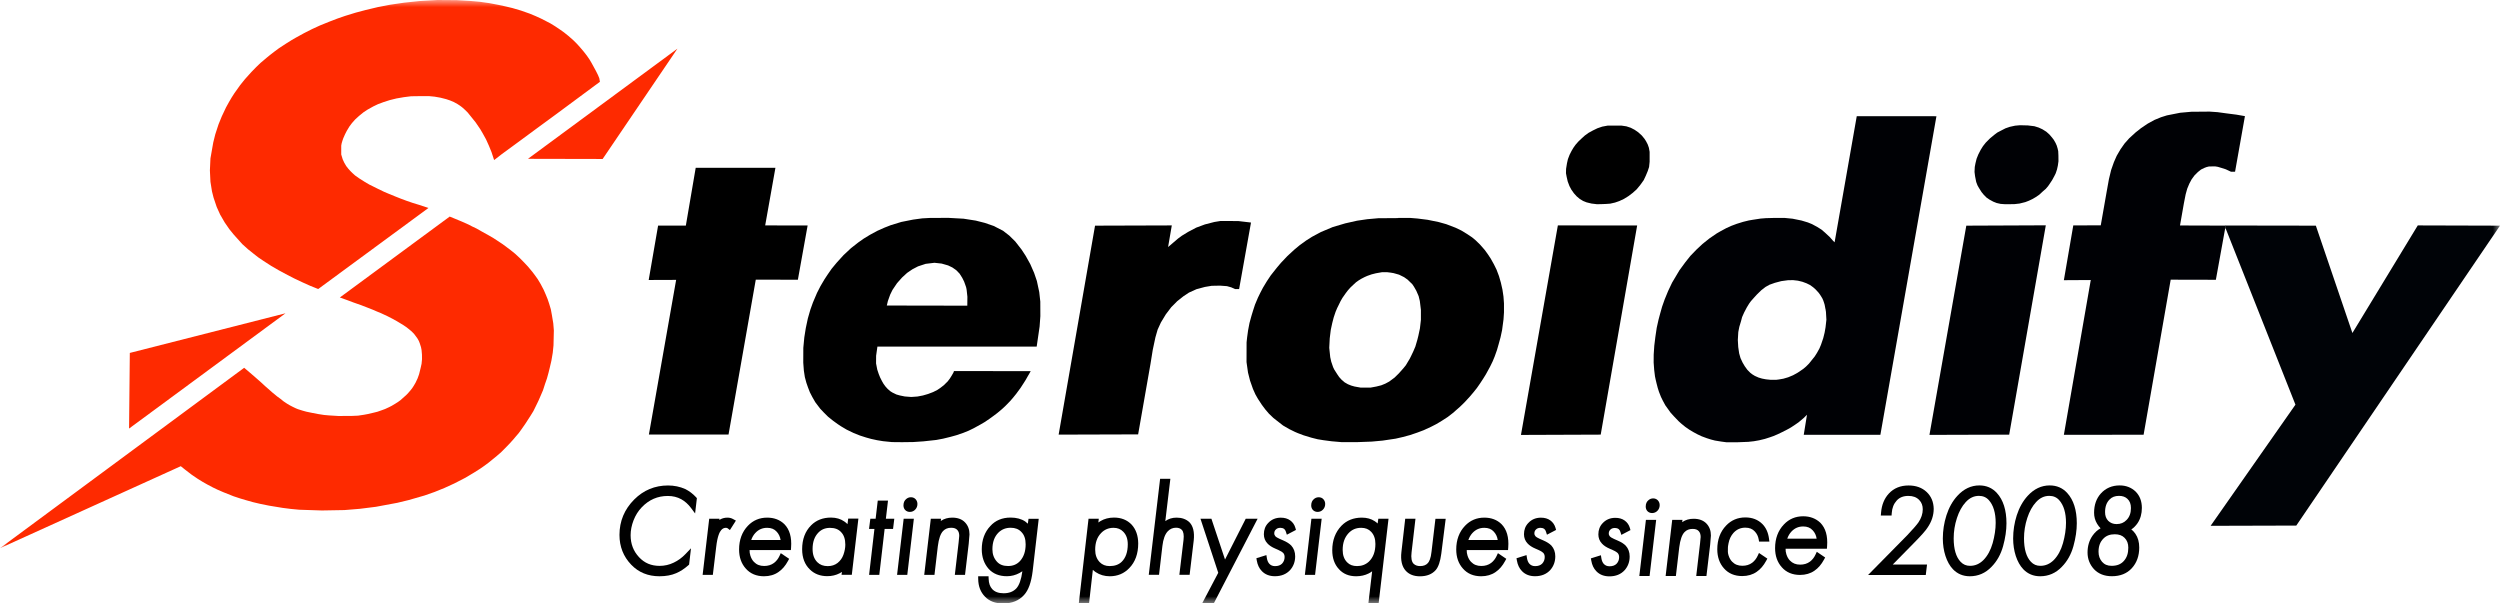
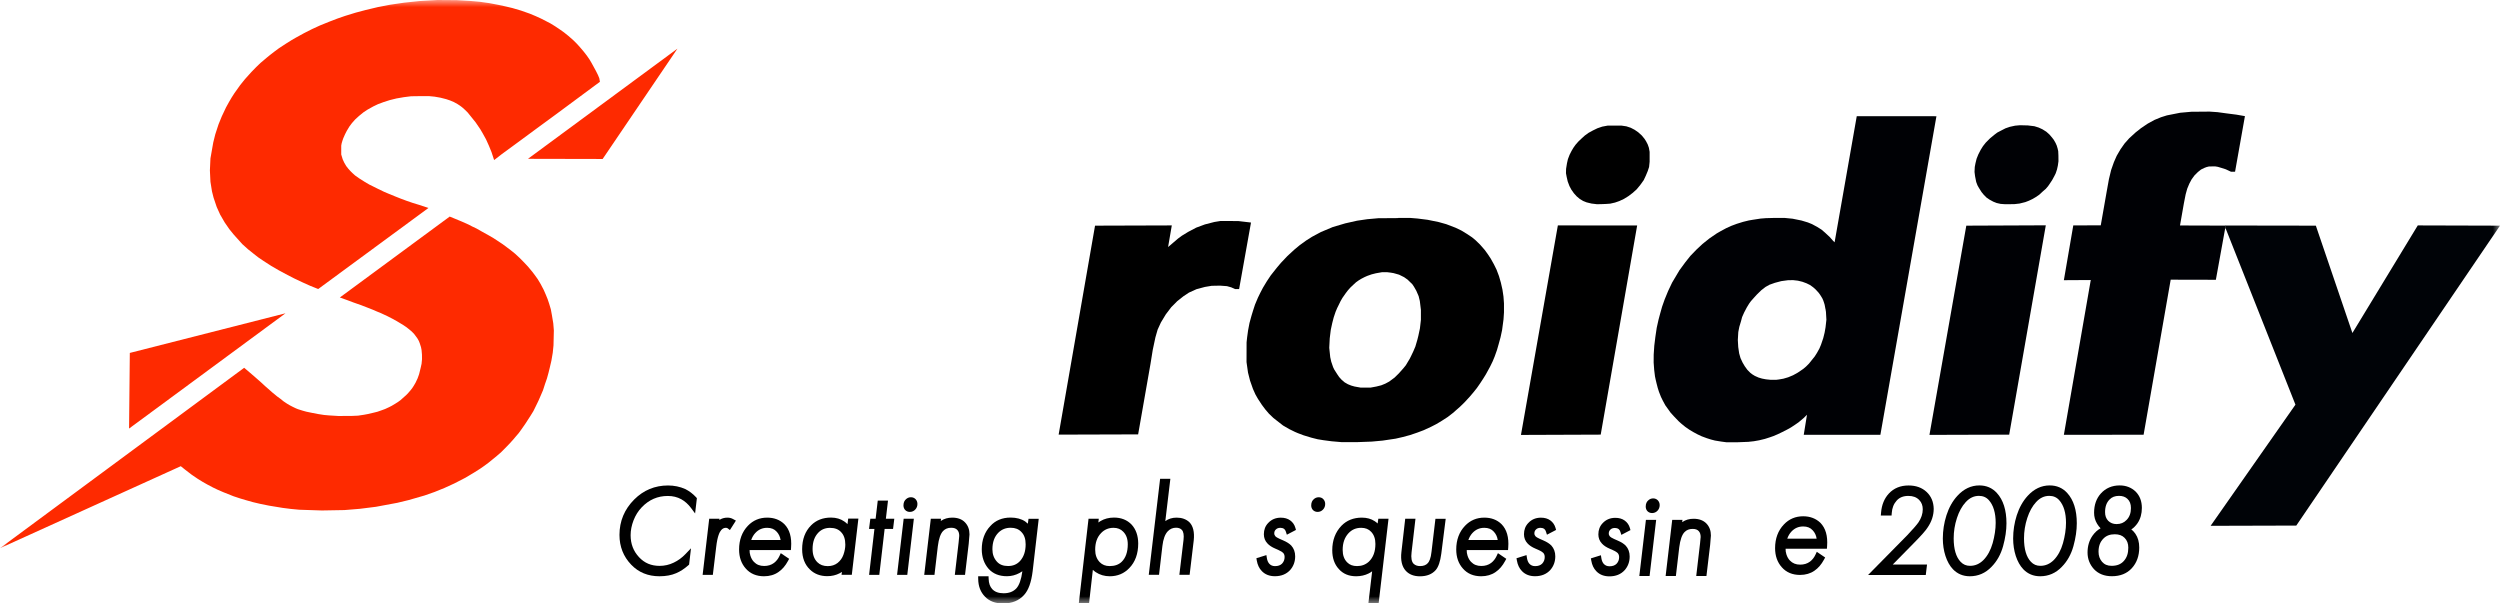
<svg xmlns="http://www.w3.org/2000/svg" width="174" height="42" viewBox="0 0 174 42" fill="none">
  <g clip-path="url(#clip0_923_328)">
    <mask id="mask0_923_328" style="mask-type:luminance" maskUnits="userSpaceOnUse" x="0" y="0" width="174" height="42">
      <path d="M174 0H0V42H174V0Z" fill="white" />
    </mask>
    <g mask="url(#mask0_923_328)">
      <path d="M16.994 25.598L0 38.154L12.582 32.447L12.875 32.682L13.344 33.042L13.771 33.332L14.109 33.54L14.45 33.733L14.833 33.934L15.15 34.086L15.55 34.259L16.253 34.539L16.715 34.692L17.132 34.816L17.611 34.951L18.111 35.069L18.724 35.193L19.672 35.349L20.238 35.421L20.824 35.477L22.402 35.529L23.974 35.501L25.039 35.414L26.163 35.273L27.652 34.996L28.438 34.806L29.545 34.487L30.251 34.239L30.934 33.962L31.623 33.647L32.395 33.249L33.002 32.886L33.412 32.627L33.667 32.45L33.991 32.212L34.264 31.99L34.577 31.734L34.867 31.485L35.046 31.305L35.267 31.081L35.494 30.845L35.742 30.569L35.911 30.368L36.101 30.147L36.28 29.901L36.549 29.517L36.921 28.943L37.125 28.611L37.256 28.345L37.38 28.092L37.483 27.878L37.649 27.497L37.793 27.162L37.931 26.733L38.066 26.346L38.176 25.948L38.266 25.581L38.376 25.111L38.472 24.55L38.524 24.035L38.548 22.997L38.507 22.499L38.41 21.918L38.338 21.527L38.221 21.137L38.114 20.818L37.99 20.514L37.842 20.175L37.628 19.767L37.425 19.428L37.249 19.182L37.059 18.93L36.752 18.56L36.48 18.269L36.166 17.951L35.853 17.661L35.56 17.425L35.277 17.211L34.967 16.983L34.612 16.747L34.315 16.554L33.995 16.37L33.523 16.108L33.171 15.907L32.864 15.762L32.612 15.63L32.154 15.426L31.299 15.073L23.654 20.704L24.154 20.884L24.595 21.05L25.136 21.24L25.539 21.396L25.936 21.552L26.232 21.68L26.518 21.797L26.97 22.008L27.308 22.181L27.621 22.354L28.073 22.627L28.262 22.755L28.442 22.894L28.645 23.063L28.817 23.236L28.921 23.374L29.048 23.547L29.152 23.731L29.217 23.897L29.303 24.166L29.341 24.364L29.369 24.685L29.372 25.003L29.341 25.322L29.276 25.612L29.169 26.045L29.066 26.332L28.921 26.64L28.793 26.858L28.69 27.017L28.576 27.162L28.411 27.352L28.273 27.497L28.135 27.618L27.876 27.85L27.694 27.982L27.49 28.11L27.27 28.241L27.09 28.334L26.804 28.466L26.559 28.556L26.273 28.656L26.025 28.718L25.611 28.815L25.336 28.867L24.919 28.929L24.512 28.947L23.561 28.953L22.892 28.912C22.892 28.912 22.558 28.881 22.551 28.881C22.544 28.881 22.151 28.819 22.151 28.819L21.734 28.739L21.32 28.653L21.068 28.583L20.741 28.48L20.586 28.417L20.372 28.314L20.172 28.21L19.983 28.099L19.731 27.93L19.531 27.767L19.283 27.587L19.138 27.466L18.948 27.311L18.762 27.145L18.469 26.889L18.18 26.622L17.787 26.276L17.415 25.955L16.994 25.598Z" fill="#FE2A00" />
      <path d="M8.983 29.828L19.872 21.804L9.035 24.564L8.983 29.828Z" fill="#FE2A00" />
      <path d="M36.746 11.054L47.149 3.386L41.944 11.065L36.746 11.054Z" fill="#FE2A00" />
      <path d="M22.147 20.116L29.82 14.475L29.176 14.261L28.735 14.126L28.29 13.973L27.918 13.835L27.501 13.669L27.087 13.5L26.735 13.351L26.318 13.15L25.943 12.963L25.705 12.846L25.398 12.666L25.005 12.417L24.715 12.213L24.522 12.04L24.388 11.905L24.236 11.736L24.098 11.559L23.96 11.324L23.85 11.085L23.75 10.753V10.138L23.778 9.979L23.833 9.792L23.892 9.622L24.016 9.342L24.136 9.107L24.322 8.799L24.498 8.564L24.719 8.315L24.988 8.069L25.294 7.82L25.574 7.634L25.977 7.409L26.301 7.253L26.701 7.104L27.122 6.969L27.594 6.852L28.114 6.762L28.611 6.7L29.355 6.689H29.845L30.244 6.727L30.658 6.8L31.051 6.9L31.32 6.99L31.585 7.101L31.847 7.246L32.027 7.364L32.164 7.467L32.351 7.634L32.554 7.834L32.816 8.159L33.105 8.519L33.433 9L33.612 9.308L33.829 9.702L34.029 10.145L34.209 10.584L34.391 11.141L34.936 10.719L36.197 9.795L37.332 8.958L38.662 7.983L39.962 7.021L41.754 5.693L41.713 5.451L41.616 5.216L41.475 4.936L41.34 4.687L41.165 4.368L41.023 4.13L40.848 3.877L40.634 3.601L40.406 3.331L40.162 3.058L39.893 2.791L39.562 2.501L39.255 2.255L39.007 2.079L38.638 1.83L38.317 1.633L37.99 1.463L37.652 1.29L37.287 1.124L36.873 0.951L36.266 0.737L35.663 0.56C35.663 0.56 35.191 0.45 35.184 0.446C35.177 0.443 34.674 0.336 34.674 0.336L34.074 0.221L33.398 0.125L32.771 0.069L31.785 0.01L30.444 0L29.193 0.073L28.121 0.187L27.135 0.332L26.294 0.495L25.439 0.699L24.75 0.882L24.019 1.107L23.478 1.294L22.913 1.511L22.265 1.774L21.723 2.023L21.168 2.304L20.589 2.622L20.286 2.798L19.893 3.044L19.404 3.365L19.086 3.601L18.797 3.825L18.559 4.019L18.125 4.386L17.838 4.662L17.497 5.012L17.046 5.513L16.715 5.925L16.318 6.482L16.129 6.776L15.936 7.104L15.732 7.474L15.436 8.1L15.212 8.65L14.984 9.346L14.843 9.913L14.647 11.027L14.609 11.86L14.647 12.652L14.753 13.316L14.864 13.756L15.084 14.409L15.322 14.935L15.636 15.478L15.96 15.948L16.267 16.326L16.863 16.99L17.266 17.353L17.639 17.65L17.97 17.91L18.338 18.159L18.883 18.511L19.397 18.809L19.883 19.072L20.486 19.383L21.058 19.653L21.589 19.892L22.147 20.116Z" fill="#FE2A00" />
-       <path d="M45.149 19.487L47.059 19.48L45.163 30.244H50.706L52.602 19.463L55.532 19.47L56.211 15.693L53.257 15.689L53.97 11.677L48.421 11.68L47.735 15.7H45.804L45.149 19.487Z" fill="black" />
-       <path d="M61.068 24.122L60.978 24.758L60.974 25.294L61.057 25.723L61.157 26.024L61.254 26.266L61.385 26.526L61.492 26.712L61.63 26.902L61.782 27.069L61.964 27.228L62.112 27.321L62.391 27.456L62.633 27.525L62.974 27.594L63.422 27.629L63.856 27.598L64.236 27.525L64.594 27.421L64.949 27.286L65.236 27.141L65.442 27.003L65.701 26.802L65.842 26.66L65.949 26.557L66.104 26.356L66.228 26.159L66.356 25.938L66.397 25.827L71.737 25.83L71.654 25.979L71.529 26.193L71.388 26.442L71.261 26.643L71.023 27.01L70.864 27.224L70.733 27.404L70.489 27.705L70.299 27.923L69.978 28.251L69.744 28.469L69.413 28.746L69.138 28.953L68.861 29.154L68.544 29.369L68.255 29.538L67.772 29.804L67.417 29.977L67.038 30.13L66.562 30.292L66.162 30.403L65.639 30.531L65.163 30.621L64.273 30.718L63.56 30.766L62.785 30.776L62.081 30.769L61.464 30.707L61.044 30.638L60.63 30.548L60.282 30.451L59.851 30.313L59.41 30.136L58.931 29.905L58.544 29.676L58.293 29.51L57.98 29.282L57.631 29.002L57.345 28.718L57.086 28.445L56.745 27.995L56.535 27.629L56.366 27.3L56.235 26.961L56.125 26.646L56.018 26.249L55.949 25.799L55.907 25.246L55.911 24.208L55.98 23.482L56.083 22.835L56.228 22.154L56.404 21.545L56.58 21.054L56.862 20.39L57.104 19.916L57.386 19.438L57.6 19.113L57.883 18.705L58.241 18.273L58.72 17.747L59.231 17.27L59.74 16.872L60.113 16.609L60.557 16.339L61.047 16.073L61.557 15.845L61.999 15.672L62.733 15.447L63.553 15.284L64.187 15.198L64.701 15.17L66.004 15.163L67.066 15.222L67.913 15.354L68.541 15.513L69.161 15.727L69.809 16.059L70.247 16.398L70.661 16.806L71.099 17.367L71.388 17.809L71.706 18.38L71.974 18.992L72.167 19.559L72.332 20.331L72.405 20.991L72.409 22.001L72.357 22.724L72.153 24.125L60.523 24.122L60.999 21.241L61.74 21.265L67.324 21.275L67.331 20.656L67.279 20.179C67.279 20.179 67.252 20.009 67.238 19.978C67.224 19.947 67.104 19.601 67.104 19.601L66.973 19.338L66.79 19.048L66.552 18.802L66.283 18.615L65.987 18.473L65.539 18.345L65.039 18.29L64.428 18.363L63.894 18.539L63.502 18.743L63.136 18.992L62.785 19.314L62.436 19.705L62.116 20.179L61.954 20.511L61.795 20.957L61.705 21.337L61.068 24.122Z" fill="black" />
      <path d="M81.299 17.194L81.557 15.689L76.215 15.706L73.681 30.25L79.214 30.233L80.075 25.322L80.231 24.353L80.417 23.478L80.572 22.939L80.799 22.444L81.14 21.88L81.52 21.379L81.94 20.957L82.378 20.611L82.751 20.365L83.277 20.127L83.86 19.971L84.332 19.892L84.919 19.881L85.397 19.916L85.694 19.999L85.963 20.12H86.242L87.07 15.489L86.18 15.385L84.942 15.381L84.519 15.45L83.86 15.62L83.254 15.845L82.691 16.142L82.254 16.409L81.988 16.606L81.299 17.194Z" fill="black" />
      <path d="M97.282 15.177L97.144 15.181H97.135H97.093L95.928 15.188L95.159 15.257L94.449 15.361L93.625 15.547L92.76 15.803L91.936 16.149L91.322 16.478L90.902 16.744L90.454 17.069L90.088 17.373L89.603 17.82L89.148 18.3L88.851 18.653L88.444 19.169L88.172 19.577L87.903 20.023L87.724 20.365L87.552 20.718L87.348 21.202L87.214 21.614L87.107 21.963L86.966 22.475L86.866 22.997L86.8 23.478L86.762 23.828L86.758 25.201L86.862 25.934L87.003 26.491L87.207 27.072L87.379 27.456L87.555 27.764L87.834 28.189L88.079 28.514L88.323 28.798L88.634 29.095L89.299 29.614L89.727 29.863L90.137 30.064L90.34 30.15L90.726 30.296L91.271 30.462L91.708 30.572L92.112 30.638L92.691 30.714L93.38 30.773H94.439L95.476 30.735L96.228 30.666L97.135 30.531L97.603 30.424L98.134 30.282L98.644 30.109L99.095 29.939L99.609 29.701L99.954 29.524L100.364 29.279L100.75 29.03L101.119 28.746L101.612 28.314L101.932 28.002L102.274 27.632L102.543 27.317L102.794 27.003L103.022 26.674L103.239 26.342L103.418 26.052L103.708 25.522L103.887 25.156L104.032 24.806L104.191 24.357L104.301 23.973L104.439 23.471L104.545 22.977L104.645 22.226L104.677 21.742V21.119L104.642 20.639L104.57 20.154L104.459 19.667L104.328 19.214L104.159 18.767L103.973 18.39L103.753 17.996L103.549 17.688L103.335 17.394L103.005 17.017L102.694 16.716L102.457 16.519L102.098 16.28L101.712 16.045L101.302 15.848L100.661 15.603L100.14 15.457L99.364 15.298L98.647 15.208L98.178 15.17H97.317L96.173 18.944H96.287L96.559 18.947L96.79 18.975L96.993 19.009L97.375 19.117L97.724 19.29L97.969 19.463L98.296 19.781L98.413 19.954L98.575 20.237L98.737 20.611L98.82 20.95L98.895 21.569V22.264L98.827 22.856L98.716 23.378L98.644 23.662L98.51 24.118L98.372 24.443L98.227 24.748L98.12 24.965L97.841 25.429L97.675 25.633L97.365 25.982L97.062 26.28L96.69 26.556L96.418 26.702L96.138 26.816L95.797 26.902L95.383 26.979L94.687 26.975L94.28 26.902C94.28 26.902 94.056 26.837 94.049 26.837C94.042 26.837 93.815 26.743 93.815 26.743L93.587 26.612L93.37 26.425L93.205 26.242C93.205 26.242 93.094 26.069 93.077 26.055C93.06 26.041 92.864 25.72 92.864 25.72L92.784 25.553L92.653 25.17L92.584 24.858L92.516 24.208L92.55 23.544L92.622 22.959L92.725 22.482L92.825 22.095L92.956 21.704L93.07 21.434L93.136 21.303L93.308 20.95L93.439 20.725L93.549 20.569L93.667 20.4L93.815 20.206L93.994 20.006L94.177 19.833L94.376 19.649L94.559 19.518L94.745 19.404L94.973 19.286L95.159 19.203L95.462 19.096L95.762 19.02L96.179 18.947L97.324 15.181L97.282 15.177Z" fill="black" />
      <path d="M108.427 15.689L105.859 30.271L111.409 30.25L113.946 15.693L108.427 15.689Z" fill="black" />
      <path d="M111.412 14.209L111.781 14.195L112.071 14.174L112.405 14.098L112.705 13.994L113.029 13.842L113.332 13.655L113.625 13.434L113.915 13.174L114.16 12.877L114.401 12.541L114.549 12.227L114.683 11.905L114.777 11.618L114.814 11.258V10.57L114.763 10.286L114.683 10.058L114.566 9.83L114.449 9.65L114.263 9.425L114.018 9.204L113.766 9.031L113.498 8.892L113.194 8.792L112.867 8.744H111.884L111.515 8.813L111.181 8.927L110.861 9.083L110.564 9.245L110.309 9.429L110.106 9.612L109.854 9.851L109.658 10.075L109.513 10.279L109.385 10.494L109.247 10.764L109.127 11.075L109.061 11.366L108.999 11.753L108.992 12.057L109.037 12.299L109.113 12.631L109.234 12.95L109.358 13.185L109.541 13.448L109.733 13.662L109.951 13.845L110.185 13.987L110.426 14.084L110.768 14.167L111.137 14.212L111.412 14.209Z" fill="black" />
      <path d="M127.686 16.875L129.23 8.087L134.776 8.09L130.874 30.264L125.541 30.261L125.766 28.867L125.538 29.092L125.18 29.393L124.935 29.562L124.652 29.749L124.38 29.901L124.046 30.071L123.729 30.223L123.439 30.347L123.17 30.441L122.836 30.548L122.436 30.645L122.067 30.71L121.684 30.752L120.953 30.78L120.171 30.783L119.806 30.735L119.361 30.662L119.082 30.59L118.799 30.5L118.441 30.368L118.148 30.23L117.858 30.074L117.576 29.905L117.296 29.711L117.02 29.486L116.828 29.313L116.676 29.154L116.503 28.974L116.266 28.711L116.066 28.431L115.907 28.21L115.735 27.892L115.604 27.625L115.463 27.266L115.38 27.006L115.29 26.657L115.235 26.425L115.187 26.197L115.132 25.751L115.094 25.235L115.097 24.682L115.138 24.063L115.214 23.444L115.308 22.814L115.435 22.243L115.545 21.832L115.68 21.351L115.859 20.843L116.104 20.248L116.38 19.667L116.676 19.169L116.89 18.809L117.296 18.256L117.648 17.813L118.076 17.37L118.489 16.983L118.979 16.592L119.485 16.246L119.761 16.087L120.147 15.879L120.505 15.717L120.878 15.578L121.322 15.44L121.719 15.343L122.002 15.295L122.546 15.212L122.905 15.184L123.508 15.167H124.204L124.763 15.222L125.38 15.347L125.828 15.482L126.117 15.599L126.489 15.8L126.783 15.986L127.02 16.191L127.344 16.491L127.586 16.765L127.71 16.886C127.71 16.886 127.052 21.521 127.052 21.514C127.052 21.507 126.996 21.24 126.996 21.213C126.996 21.185 126.896 20.905 126.896 20.905C126.896 20.905 126.831 20.767 126.831 20.76C126.831 20.753 126.686 20.524 126.686 20.524C126.686 20.524 126.576 20.365 126.569 20.365C126.562 20.365 126.372 20.151 126.372 20.151L126.197 19.995L125.976 19.836L125.735 19.718L125.445 19.611L125.132 19.535L124.797 19.497L124.435 19.504L123.977 19.566L123.532 19.684L123.153 19.819L122.881 19.971L122.587 20.199L122.281 20.497L122.101 20.694L121.867 20.957L121.743 21.126L121.578 21.396L121.391 21.752L121.25 22.07L121.174 22.358L121.057 22.745L120.985 23.112L120.953 23.662L120.981 24.156L121.047 24.599L121.14 24.924L121.281 25.228L121.436 25.491L121.616 25.74L121.822 25.948L121.967 26.058L122.136 26.162L122.391 26.276L122.636 26.349L122.908 26.401L123.246 26.436L123.646 26.432L123.811 26.411L124.125 26.356L124.456 26.259L124.797 26.117L125.128 25.934L125.507 25.675L125.697 25.515L125.907 25.305L126.09 25.076L126.307 24.806L126.462 24.561L126.631 24.256L126.741 23.994L126.896 23.541L126.993 23.15L127.058 22.78L127.117 22.254L127.086 21.707L127.052 21.489L127.686 16.875Z" fill="#000105" />
      <path d="M136.855 15.706L134.29 30.268L139.84 30.251L142.388 15.682L136.855 15.706Z" fill="#000105" />
      <path d="M139.536 14.212L140.184 14.209L140.56 14.167L140.96 14.067L141.212 13.97L141.46 13.852L141.701 13.711L141.932 13.552L142.187 13.316L142.384 13.147L142.542 12.963L142.67 12.777L142.828 12.538L142.983 12.254L143.077 12.064L143.166 11.798L143.225 11.535L143.269 11.224L143.266 10.833L143.252 10.522L143.211 10.338L143.149 10.131L143.063 9.941L142.942 9.73L142.825 9.577L142.642 9.363L142.425 9.169L142.156 9L141.894 8.879L141.594 8.785L141.139 8.73L140.591 8.716L140.25 8.747L139.884 8.827L139.581 8.931L139.299 9.076L139.013 9.225L138.802 9.384L138.506 9.629L138.209 9.927L138.016 10.172L137.858 10.425L137.692 10.746L137.571 11.047L137.492 11.366L137.444 11.621L137.427 11.967L137.465 12.268L137.544 12.666L137.633 12.901L137.733 13.078L137.916 13.368L138.071 13.558L138.268 13.756L138.464 13.89L138.733 14.036L138.967 14.129L139.244 14.191L139.536 14.212Z" fill="#000105" />
      <path d="M146.213 15.682L144.3 15.689L143.645 19.501L145.517 19.49L143.645 30.264L149.195 30.257L151.08 19.466L154.224 19.473L154.907 15.703L151.728 15.693L152.001 14.139L152.122 13.524L152.231 13.133L152.376 12.784L152.535 12.486L152.731 12.216L152.973 11.974L153.193 11.798L153.428 11.684L153.576 11.628L153.742 11.587L153.904 11.584L154.169 11.58L154.359 11.611L154.613 11.687L154.917 11.784L155.279 11.954L155.561 11.95L156.247 8.083L155.651 7.979L154.948 7.889L154.341 7.806L153.786 7.768L152.514 7.779L151.739 7.848L150.815 8.031C150.815 8.031 150.419 8.159 150.408 8.159C150.398 8.159 149.953 8.346 149.953 8.346L149.481 8.605L149.023 8.913L148.637 9.218L148.188 9.629L147.871 9.986L147.589 10.387L147.323 10.843L147.126 11.29L146.934 11.836L146.782 12.466L146.617 13.382L146.213 15.682Z" fill="#000105" />
      <path d="M154.872 15.903H154.907L159.763 28.165L153.859 36.597L159.822 36.58L174 15.706L168.277 15.689L163.727 23.177L161.183 15.706L154.882 15.696L154.872 15.903Z" fill="#000307" />
      <path d="M47.703 34.041L47.693 34.038C47.324 33.872 46.921 33.789 46.493 33.789C45.58 33.789 44.791 34.117 44.146 34.761C43.463 35.442 43.115 36.272 43.115 37.23C43.115 38.04 43.388 38.735 43.929 39.299C44.442 39.838 45.104 40.108 45.897 40.108C46.345 40.108 46.738 40.035 47.062 39.894C47.348 39.773 47.634 39.586 47.907 39.344L47.962 39.295L48.093 38.161L47.703 38.569C47.462 38.821 47.19 39.018 46.89 39.16C46.583 39.309 46.252 39.385 45.907 39.385C45.325 39.385 44.856 39.188 44.477 38.78C44.084 38.358 43.891 37.856 43.891 37.251C43.891 36.912 43.96 36.566 44.094 36.217C44.229 35.871 44.418 35.563 44.666 35.307C45.173 34.778 45.769 34.519 46.486 34.519C46.828 34.519 47.141 34.595 47.417 34.747C47.672 34.889 47.9 35.093 48.093 35.352L48.379 35.736L48.503 34.671L48.444 34.605C48.227 34.37 47.979 34.183 47.703 34.041Z" fill="black" />
      <path d="M50.63 36.027C50.42 36.027 50.23 36.082 50.065 36.189L50.075 36.103H49.361L48.903 40.011H49.613L49.847 38.071C49.93 37.327 50.082 37.023 50.196 36.895C50.292 36.784 50.395 36.736 50.516 36.736C50.571 36.736 50.616 36.746 50.64 36.767L50.802 36.891L51.219 36.234L51.04 36.137C50.916 36.061 50.775 36.027 50.63 36.027Z" fill="black" />
      <path d="M53.394 36.027C52.864 36.027 52.412 36.217 52.053 36.594C51.647 37.019 51.44 37.576 51.44 38.247C51.44 38.783 51.599 39.23 51.909 39.575C52.219 39.928 52.646 40.108 53.174 40.108C53.563 40.108 53.905 40.008 54.18 39.814C54.442 39.638 54.663 39.378 54.842 39.046L54.925 38.894L54.342 38.5L54.249 38.7C54.16 38.894 54.032 39.057 53.87 39.181C53.677 39.323 53.453 39.392 53.184 39.392C52.888 39.392 52.657 39.299 52.471 39.105C52.364 38.994 52.281 38.849 52.226 38.673C52.184 38.548 52.167 38.417 52.171 38.285H55.046L55.059 38.109C55.114 37.396 54.956 36.85 54.591 36.48C54.28 36.179 53.88 36.027 53.394 36.027ZM52.285 37.583C52.346 37.4 52.443 37.234 52.567 37.099C52.791 36.857 53.06 36.736 53.394 36.736C53.677 36.736 53.894 36.822 54.056 37.005C54.204 37.165 54.294 37.355 54.329 37.583H52.285Z" fill="black" />
      <path d="M58.986 36.48C58.917 36.411 58.845 36.348 58.762 36.293C58.51 36.117 58.2 36.023 57.834 36.023C57.273 36.023 56.807 36.206 56.452 36.563C56.038 36.978 55.829 37.538 55.829 38.226C55.829 38.821 56.011 39.295 56.373 39.641C56.683 39.945 57.09 40.101 57.58 40.101C57.897 40.101 58.186 40.032 58.445 39.897C58.497 39.869 58.548 39.838 58.597 39.804L58.572 40.004H59.286L59.744 36.096H59.034L58.986 36.48ZM58.834 37.912C58.834 38.13 58.789 38.365 58.703 38.61C58.62 38.842 58.486 39.029 58.297 39.181C58.103 39.33 57.88 39.402 57.611 39.402C57.307 39.402 57.069 39.312 56.886 39.129C56.663 38.904 56.556 38.603 56.556 38.209C56.556 37.725 56.687 37.351 56.956 37.071C57.169 36.85 57.435 36.739 57.769 36.739C58.107 36.739 58.358 36.836 58.538 37.033L58.541 37.037C58.737 37.237 58.834 37.524 58.834 37.912Z" fill="black" />
      <path d="M61.805 34.84H61.092L60.944 36.103H60.575L60.485 36.812H60.861L60.489 40.011H61.199L61.571 36.812H62.157L62.243 36.103H61.657L61.805 34.84Z" fill="black" />
      <path d="M62.436 40.011H63.147L63.605 36.103H62.895L62.436 40.011Z" fill="black" />
      <path d="M63.401 34.608C63.263 34.608 63.142 34.66 63.046 34.757C62.97 34.826 62.881 34.954 62.881 35.172C62.881 35.304 62.922 35.411 62.998 35.494C63.084 35.584 63.198 35.629 63.325 35.629C63.47 35.629 63.601 35.574 63.701 35.466C63.801 35.362 63.853 35.228 63.853 35.075C63.853 34.947 63.808 34.833 63.725 34.743C63.642 34.654 63.529 34.608 63.401 34.608Z" fill="black" />
      <path d="M66.273 36.027C65.973 36.027 65.712 36.103 65.498 36.248C65.491 36.252 65.484 36.258 65.477 36.262L65.498 36.103H64.784L64.326 40.011H65.039L65.274 38.012C65.339 37.493 65.463 37.137 65.643 36.954C65.787 36.805 65.97 36.732 66.201 36.732C66.397 36.732 66.538 36.781 66.632 36.888C66.721 36.985 66.763 37.12 66.763 37.296C66.763 37.313 66.76 37.386 66.721 37.742L66.456 40.011H67.166L67.424 37.839V37.832C67.477 37.255 67.477 37.213 67.477 37.192C67.477 36.853 67.373 36.577 67.166 36.359C66.956 36.137 66.656 36.027 66.273 36.027Z" fill="black" />
      <path d="M71.537 36.449C71.482 36.397 71.427 36.348 71.365 36.303L71.357 36.296C71.085 36.113 70.74 36.023 70.337 36.023C69.755 36.023 69.283 36.22 68.927 36.611C68.531 37.033 68.331 37.576 68.331 38.23C68.331 38.776 68.493 39.236 68.81 39.593C69.117 39.932 69.544 40.105 70.082 40.105C70.389 40.105 70.682 40.029 70.954 39.883C71.026 39.845 71.092 39.804 71.157 39.759C71.079 40.34 70.934 40.744 70.731 40.959C70.517 41.18 70.231 41.291 69.851 41.291C69.496 41.291 69.238 41.194 69.058 41C68.9 40.827 68.82 40.596 68.81 40.291L68.803 40.108H68.08L68.083 40.302C68.09 40.807 68.249 41.218 68.558 41.529C68.858 41.844 69.279 42.003 69.81 42.003C70.423 42.003 70.917 41.806 71.271 41.415C71.582 41.077 71.778 40.53 71.874 39.745L72.295 36.11H71.585L71.537 36.449ZM69.072 38.23C69.072 37.732 69.21 37.351 69.493 37.068C69.724 36.843 70 36.732 70.344 36.732C70.658 36.732 70.899 36.826 71.082 37.019L71.085 37.023C71.285 37.223 71.385 37.504 71.385 37.884C71.385 38.375 71.254 38.759 70.992 39.05C70.775 39.281 70.503 39.395 70.165 39.395C69.823 39.395 69.565 39.295 69.383 39.088C69.172 38.852 69.072 38.572 69.072 38.23Z" fill="black" />
      <path d="M78.761 36.514C78.451 36.189 78.038 36.023 77.534 36.023C77.183 36.023 76.865 36.106 76.597 36.265C76.545 36.297 76.493 36.331 76.445 36.366L76.476 36.103H75.762L75.084 42H75.797L76.062 39.662C76.125 39.721 76.193 39.773 76.266 39.824C76.548 40.011 76.876 40.108 77.238 40.108C77.779 40.108 78.238 39.918 78.596 39.541C79.01 39.119 79.22 38.541 79.22 37.825C79.216 37.286 79.065 36.846 78.761 36.514ZM78.493 37.884C78.493 38.42 78.348 38.832 78.065 39.105C77.858 39.302 77.586 39.399 77.231 39.399C76.945 39.399 76.721 39.309 76.542 39.129C76.328 38.904 76.225 38.621 76.225 38.258C76.225 37.766 76.359 37.389 76.635 37.102C76.869 36.857 77.155 36.736 77.504 36.736C77.782 36.736 78.003 36.826 78.176 37.005L78.179 37.009C78.389 37.22 78.493 37.507 78.493 37.884Z" fill="black" />
      <path d="M81.891 36.027C81.588 36.027 81.323 36.11 81.106 36.269L81.457 33.325H80.744L79.954 40.008H80.668L80.902 38.005C80.957 37.524 81.085 37.178 81.281 36.974C81.436 36.812 81.626 36.729 81.853 36.729C82.026 36.729 82.157 36.777 82.253 36.877C82.371 36.999 82.412 37.241 82.374 37.569L82.084 40.004H82.798L83.084 37.611C83.146 37.026 83.039 36.601 82.774 36.338C82.55 36.134 82.257 36.027 81.891 36.027Z" fill="black" />
-       <path d="M86.703 36.103L85.262 38.943L84.314 36.103H83.553L84.79 39.866L83.666 42H84.476L87.53 36.103H86.703Z" fill="black" />
      <path d="M89.116 36.736C89.213 36.736 89.299 36.76 89.375 36.812C89.43 36.857 89.471 36.919 89.496 37.002L89.565 37.216L90.199 36.884L90.157 36.736C90.096 36.521 89.975 36.348 89.799 36.22C89.623 36.092 89.402 36.03 89.144 36.03C88.789 36.03 88.492 36.155 88.265 36.4C88.065 36.608 87.965 36.87 87.965 37.182C87.965 37.431 88.048 37.649 88.213 37.822C88.341 37.964 88.527 38.085 88.765 38.185L88.961 38.271C89.171 38.365 89.265 38.437 89.306 38.479C89.375 38.551 89.409 38.648 89.409 38.769C89.409 38.949 89.351 39.101 89.227 39.233C89.109 39.347 88.951 39.402 88.74 39.402C88.579 39.402 88.451 39.35 88.348 39.243C88.262 39.15 88.203 39.018 88.175 38.852L88.141 38.635L87.445 38.852L87.472 39.015C87.524 39.312 87.637 39.558 87.82 39.745C88.048 39.983 88.354 40.105 88.734 40.105C89.178 40.105 89.537 39.959 89.799 39.669C90.026 39.409 90.144 39.091 90.144 38.721C90.144 38.42 90.051 38.168 89.871 37.97L89.868 37.967C89.744 37.839 89.561 37.721 89.313 37.614L89.054 37.5C88.889 37.427 88.809 37.369 88.771 37.331C88.717 37.268 88.689 37.203 88.689 37.123C88.689 37.016 88.72 36.933 88.785 36.867C88.868 36.777 88.975 36.736 89.116 36.736Z" fill="black" />
-       <path d="M90.819 40.011H91.529L91.988 36.103H91.274L90.819 40.011Z" fill="black" />
      <path d="M91.781 34.609C91.643 34.609 91.522 34.66 91.426 34.757C91.35 34.827 91.26 34.954 91.26 35.172C91.26 35.304 91.302 35.411 91.378 35.494C91.464 35.584 91.578 35.629 91.705 35.629C91.85 35.629 91.981 35.574 92.081 35.466C92.181 35.363 92.233 35.228 92.233 35.075C92.233 34.947 92.188 34.833 92.105 34.743C92.025 34.654 91.912 34.609 91.781 34.609Z" fill="black" />
      <path d="M95.883 36.435C95.818 36.373 95.749 36.317 95.676 36.272C95.431 36.11 95.132 36.027 94.787 36.027C94.208 36.027 93.728 36.217 93.363 36.594C92.939 37.037 92.725 37.611 92.725 38.299C92.725 38.835 92.877 39.275 93.18 39.603C93.477 39.939 93.88 40.108 94.387 40.108C94.707 40.108 95.001 40.042 95.256 39.914C95.342 39.873 95.424 39.821 95.501 39.762L95.238 42.004H95.952L96.641 36.106H95.931L95.883 36.435ZM93.846 37.123C94.087 36.86 94.376 36.736 94.739 36.736C95.031 36.736 95.259 36.826 95.435 37.016C95.631 37.223 95.728 37.5 95.728 37.86C95.728 38.392 95.579 38.794 95.276 39.088C95.045 39.299 94.776 39.399 94.449 39.399C94.159 39.399 93.936 39.316 93.767 39.143C93.553 38.932 93.45 38.645 93.45 38.275C93.45 37.794 93.58 37.417 93.846 37.123Z" fill="black" />
      <path d="M99.634 38.399C99.585 38.87 99.471 39.084 99.385 39.184C99.258 39.33 99.079 39.399 98.841 39.399C98.651 39.399 98.506 39.347 98.393 39.243C98.248 39.105 98.197 38.835 98.245 38.444L98.517 36.106H97.803L97.538 38.42C97.472 38.994 97.572 39.434 97.845 39.731C98.079 39.983 98.41 40.111 98.827 40.111C99.306 40.111 99.675 39.963 99.93 39.672C100.116 39.451 100.24 39.084 100.313 38.545L100.62 36.11H99.906L99.634 38.399Z" fill="black" />
      <path d="M103.308 36.027C102.777 36.027 102.326 36.217 101.967 36.594C101.56 37.019 101.354 37.576 101.354 38.247C101.354 38.783 101.512 39.23 101.822 39.575C102.132 39.928 102.56 40.108 103.087 40.108C103.477 40.108 103.818 40.008 104.094 39.814C104.356 39.638 104.577 39.378 104.756 39.046L104.838 38.894L104.256 38.5L104.163 38.7C104.073 38.894 103.946 39.057 103.783 39.181C103.591 39.323 103.366 39.392 103.097 39.392C102.801 39.392 102.57 39.299 102.384 39.105C102.277 38.994 102.195 38.849 102.14 38.673C102.098 38.548 102.081 38.417 102.084 38.285H104.959L104.973 38.109C105.028 37.396 104.869 36.85 104.504 36.48C104.194 36.179 103.794 36.027 103.308 36.027ZM102.198 37.583C102.26 37.4 102.357 37.234 102.48 37.099C102.705 36.857 102.974 36.736 103.308 36.736C103.591 36.736 103.808 36.822 103.97 37.005C104.118 37.165 104.208 37.355 104.242 37.583H102.198Z" fill="black" />
      <path d="M107.22 36.736C107.317 36.736 107.403 36.76 107.479 36.812C107.534 36.857 107.576 36.919 107.599 37.002L107.668 37.216L108.303 36.884L108.262 36.736C108.199 36.521 108.079 36.348 107.903 36.22C107.727 36.092 107.507 36.03 107.248 36.03C106.893 36.03 106.596 36.155 106.369 36.4C106.169 36.608 106.069 36.87 106.069 37.182C106.069 37.431 106.152 37.649 106.317 37.822C106.445 37.964 106.631 38.085 106.869 38.185L107.065 38.271C107.276 38.365 107.368 38.437 107.41 38.479C107.479 38.551 107.513 38.648 107.513 38.769C107.513 38.949 107.455 39.101 107.331 39.233C107.213 39.347 107.055 39.402 106.845 39.402C106.682 39.402 106.555 39.35 106.451 39.243C106.365 39.15 106.307 39.018 106.279 38.852L106.245 38.635L105.548 38.852L105.576 39.015C105.628 39.312 105.742 39.558 105.925 39.745C106.152 39.983 106.459 40.105 106.838 40.105C107.282 40.105 107.641 39.959 107.903 39.669C108.13 39.409 108.248 39.091 108.248 38.721C108.248 38.42 108.154 38.168 107.976 37.97L107.972 37.967C107.848 37.839 107.665 37.721 107.417 37.614L107.159 37.5C106.993 37.427 106.914 37.369 106.876 37.331C106.82 37.268 106.793 37.203 106.793 37.123C106.793 37.016 106.824 36.933 106.89 36.867C106.972 36.777 107.079 36.736 107.22 36.736Z" fill="black" />
      <path d="M134.097 34.245C133.776 33.941 133.352 33.789 132.835 33.789C132.27 33.789 131.811 33.979 131.466 34.349C131.153 34.685 130.967 35.131 130.922 35.674L130.905 35.881H131.653L131.666 35.705C131.691 35.349 131.804 35.065 132.015 34.833C132.211 34.619 132.477 34.515 132.825 34.515C133.149 34.515 133.394 34.608 133.58 34.802C133.745 34.975 133.824 35.186 133.824 35.449C133.824 35.76 133.721 36.068 133.521 36.362C133.394 36.542 133.131 36.843 132.742 37.255L130.019 40.018H134.034L134.121 39.292H131.735L133.235 37.766C133.724 37.272 134.028 36.926 134.159 36.718C134.441 36.307 134.586 35.867 134.586 35.411C134.576 34.934 134.414 34.546 134.097 34.245Z" fill="black" />
      <path d="M137.765 33.785C137.189 33.785 136.676 34.028 136.238 34.505C135.9 34.871 135.645 35.328 135.473 35.864C135.304 36.393 135.221 36.936 135.221 37.479C135.221 37.912 135.283 38.32 135.404 38.693C135.528 39.074 135.703 39.385 135.924 39.617C136.234 39.942 136.63 40.108 137.099 40.108C137.685 40.108 138.192 39.887 138.606 39.454C138.985 39.071 139.258 38.583 139.416 38.009C139.571 37.448 139.65 36.916 139.65 36.421C139.65 35.504 139.426 34.795 138.981 34.311C138.664 33.962 138.251 33.785 137.765 33.785ZM137.113 39.382C136.851 39.382 136.638 39.292 136.458 39.102C136.138 38.766 135.976 38.216 135.976 37.469C135.976 36.995 136.051 36.518 136.203 36.054C136.351 35.598 136.558 35.224 136.817 34.944C137.086 34.654 137.385 34.512 137.733 34.512C138.02 34.512 138.251 34.612 138.433 34.82C138.744 35.176 138.899 35.702 138.899 36.39C138.899 36.833 138.827 37.306 138.689 37.804C138.55 38.289 138.337 38.683 138.047 38.98C137.775 39.247 137.472 39.382 137.113 39.382Z" fill="black" />
      <path d="M142.66 33.785C142.084 33.785 141.57 34.028 141.132 34.505C140.795 34.871 140.54 35.328 140.367 35.864C140.198 36.393 140.115 36.936 140.115 37.479C140.115 37.912 140.178 38.32 140.298 38.694C140.423 39.074 140.598 39.385 140.819 39.617C141.129 39.942 141.526 40.108 141.994 40.108C142.58 40.108 143.087 39.887 143.5 39.454C143.88 39.071 144.152 38.583 144.311 38.009C144.466 37.448 144.545 36.916 144.545 36.421C144.545 35.505 144.321 34.795 143.877 34.311C143.56 33.962 143.149 33.785 142.66 33.785ZM142.008 39.382C141.746 39.382 141.532 39.292 141.353 39.102C141.032 38.766 140.871 38.216 140.871 37.469C140.871 36.995 140.946 36.518 141.098 36.054C141.246 35.598 141.453 35.224 141.712 34.944C141.98 34.654 142.28 34.512 142.629 34.512C142.915 34.512 143.146 34.612 143.328 34.82C143.639 35.176 143.794 35.702 143.794 36.39C143.794 36.833 143.721 37.306 143.583 37.805C143.446 38.289 143.232 38.683 142.943 38.98C142.67 39.247 142.366 39.382 142.008 39.382Z" fill="black" />
      <path d="M148.34 36.85C148.512 36.732 148.654 36.587 148.771 36.417C148.974 36.117 149.074 35.757 149.074 35.352C149.074 34.885 148.93 34.505 148.64 34.214L148.637 34.211C148.343 33.931 147.971 33.785 147.53 33.785C146.999 33.785 146.554 33.976 146.217 34.349C145.906 34.695 145.748 35.145 145.748 35.688C145.748 35.964 145.817 36.22 145.955 36.449C146.023 36.566 146.106 36.673 146.2 36.77C145.986 36.885 145.803 37.054 145.648 37.272C145.41 37.607 145.293 38.005 145.293 38.455C145.293 38.901 145.445 39.288 145.741 39.614C146.048 39.939 146.465 40.105 146.986 40.105C147.568 40.105 148.034 39.918 148.371 39.551C148.716 39.178 148.891 38.69 148.891 38.109C148.891 37.732 148.802 37.41 148.626 37.154C148.547 37.037 148.451 36.933 148.34 36.85ZM146.303 39.102C146.141 38.911 146.058 38.683 146.058 38.403C146.058 38.012 146.169 37.711 146.4 37.483C146.596 37.282 146.854 37.185 147.189 37.185C147.482 37.185 147.706 37.265 147.871 37.434C148.044 37.607 148.13 37.832 148.13 38.119C148.13 38.507 148.03 38.808 147.823 39.039C147.623 39.268 147.344 39.382 146.968 39.382C146.682 39.382 146.465 39.288 146.303 39.102ZM146.827 34.764C146.989 34.595 147.203 34.512 147.482 34.512C147.73 34.512 147.923 34.581 148.068 34.719L148.071 34.723C148.234 34.871 148.313 35.079 148.313 35.359C148.313 35.712 148.213 35.985 148.006 36.193L148.002 36.196C147.823 36.383 147.599 36.476 147.313 36.476C147.079 36.476 146.886 36.4 146.731 36.248C146.582 36.092 146.513 35.895 146.513 35.646C146.513 35.262 146.617 34.975 146.827 34.764Z" fill="black" />
      <path d="M112.398 36.746C112.494 36.746 112.58 36.77 112.657 36.822C112.712 36.867 112.753 36.929 112.777 37.012L112.846 37.227L113.48 36.895L113.439 36.746C113.377 36.532 113.257 36.359 113.08 36.231C112.905 36.103 112.684 36.041 112.426 36.041C112.071 36.041 111.774 36.165 111.546 36.411C111.346 36.618 111.246 36.881 111.246 37.192C111.246 37.441 111.329 37.659 111.495 37.832C111.623 37.974 111.809 38.095 112.046 38.195L112.243 38.282C112.453 38.375 112.546 38.448 112.588 38.489C112.657 38.562 112.691 38.659 112.691 38.78C112.691 38.96 112.632 39.112 112.508 39.243C112.391 39.358 112.232 39.413 112.023 39.413C111.86 39.413 111.733 39.361 111.629 39.254C111.543 39.16 111.484 39.029 111.457 38.863L111.423 38.645L110.726 38.863L110.754 39.025C110.806 39.323 110.919 39.569 111.102 39.755C111.329 39.994 111.636 40.115 112.015 40.115C112.46 40.115 112.818 39.97 113.08 39.679C113.308 39.42 113.425 39.102 113.425 38.731C113.425 38.431 113.332 38.178 113.153 37.981L113.149 37.977C113.025 37.849 112.843 37.732 112.594 37.625L112.336 37.511C112.171 37.438 112.091 37.379 112.053 37.341C111.998 37.279 111.971 37.213 111.971 37.133C111.971 37.026 112.002 36.943 112.067 36.877C112.146 36.788 112.257 36.746 112.398 36.746Z" fill="black" />
      <path d="M114.097 40.091H114.811L115.269 36.182H114.556L114.097 40.091Z" fill="black" />
      <path d="M115.062 34.688C114.924 34.688 114.803 34.74 114.707 34.837C114.631 34.906 114.542 35.034 114.542 35.252C114.542 35.383 114.583 35.491 114.659 35.574C114.745 35.664 114.859 35.709 114.986 35.709C115.131 35.709 115.262 35.653 115.362 35.546C115.462 35.442 115.514 35.307 115.514 35.155C115.514 35.027 115.469 34.913 115.386 34.823C115.303 34.737 115.189 34.688 115.062 34.688Z" fill="black" />
      <path d="M117.875 36.106C117.575 36.106 117.314 36.182 117.1 36.328C117.093 36.331 117.086 36.338 117.079 36.341L117.1 36.182H116.386L115.928 40.091H116.641L116.876 38.092C116.941 37.573 117.065 37.216 117.245 37.033C117.389 36.884 117.572 36.812 117.803 36.812C117.999 36.812 118.141 36.86 118.234 36.967C118.323 37.064 118.365 37.199 118.365 37.376C118.365 37.393 118.362 37.465 118.323 37.822L118.058 40.091H118.768L119.027 37.919V37.912C119.079 37.334 119.079 37.292 119.079 37.272C119.079 36.933 118.975 36.656 118.768 36.438C118.558 36.22 118.258 36.106 117.875 36.106Z" fill="black" />
      <path d="M125.5 35.933C124.969 35.933 124.518 36.123 124.16 36.501C123.753 36.926 123.546 37.483 123.546 38.154C123.546 38.69 123.704 39.136 124.015 39.482C124.325 39.835 124.752 40.015 125.28 40.015C125.669 40.015 126.011 39.914 126.286 39.721C126.548 39.544 126.769 39.285 126.948 38.953L127.031 38.801L126.449 38.406L126.355 38.607C126.266 38.801 126.138 38.963 125.976 39.088C125.783 39.23 125.559 39.299 125.29 39.299C124.994 39.299 124.763 39.205 124.577 39.012C124.47 38.901 124.387 38.756 124.332 38.579C124.291 38.455 124.273 38.323 124.277 38.192H127.152L127.166 38.015C127.22 37.303 127.062 36.756 126.697 36.386C126.386 36.089 125.986 35.933 125.5 35.933ZM124.394 37.49C124.456 37.306 124.552 37.14 124.677 37.005C124.901 36.763 125.169 36.642 125.504 36.642C125.786 36.642 126.004 36.729 126.166 36.912C126.314 37.071 126.403 37.261 126.438 37.49H124.394Z" fill="black" />
-       <path d="M120.263 38.112C120.267 38.092 120.267 38.074 120.267 38.06C120.267 38.043 120.271 38.029 120.271 38.008C120.281 37.936 120.291 37.877 120.305 37.818L120.308 37.801C120.363 37.521 120.477 37.282 120.65 37.089C120.874 36.846 121.143 36.725 121.477 36.725C121.76 36.725 121.977 36.812 122.139 36.995C122.28 37.147 122.366 37.324 122.404 37.538L122.432 37.694H123.149L123.121 37.479C123.066 37.068 122.914 36.729 122.666 36.476C122.359 36.169 121.96 36.013 121.477 36.013C120.946 36.013 120.494 36.203 120.136 36.58C119.729 37.005 119.523 37.562 119.523 38.233C119.523 38.769 119.681 39.216 119.991 39.562C120.302 39.914 120.729 40.094 121.257 40.094C121.646 40.094 121.987 39.994 122.263 39.8C122.525 39.624 122.745 39.364 122.925 39.032L123.008 38.88L122.425 38.486L122.332 38.686C122.242 38.88 122.114 39.043 121.953 39.167C121.76 39.309 121.536 39.378 121.267 39.378C120.97 39.378 120.74 39.285 120.553 39.091C120.446 38.98 120.363 38.835 120.308 38.659C120.254 38.507 120.25 38.337 120.263 38.112Z" fill="black" />
    </g>
  </g>
  <defs>
    <clipPath id="clip0_923_328">
      <rect width="174" height="42" fill="white" />
    </clipPath>
  </defs>
</svg>